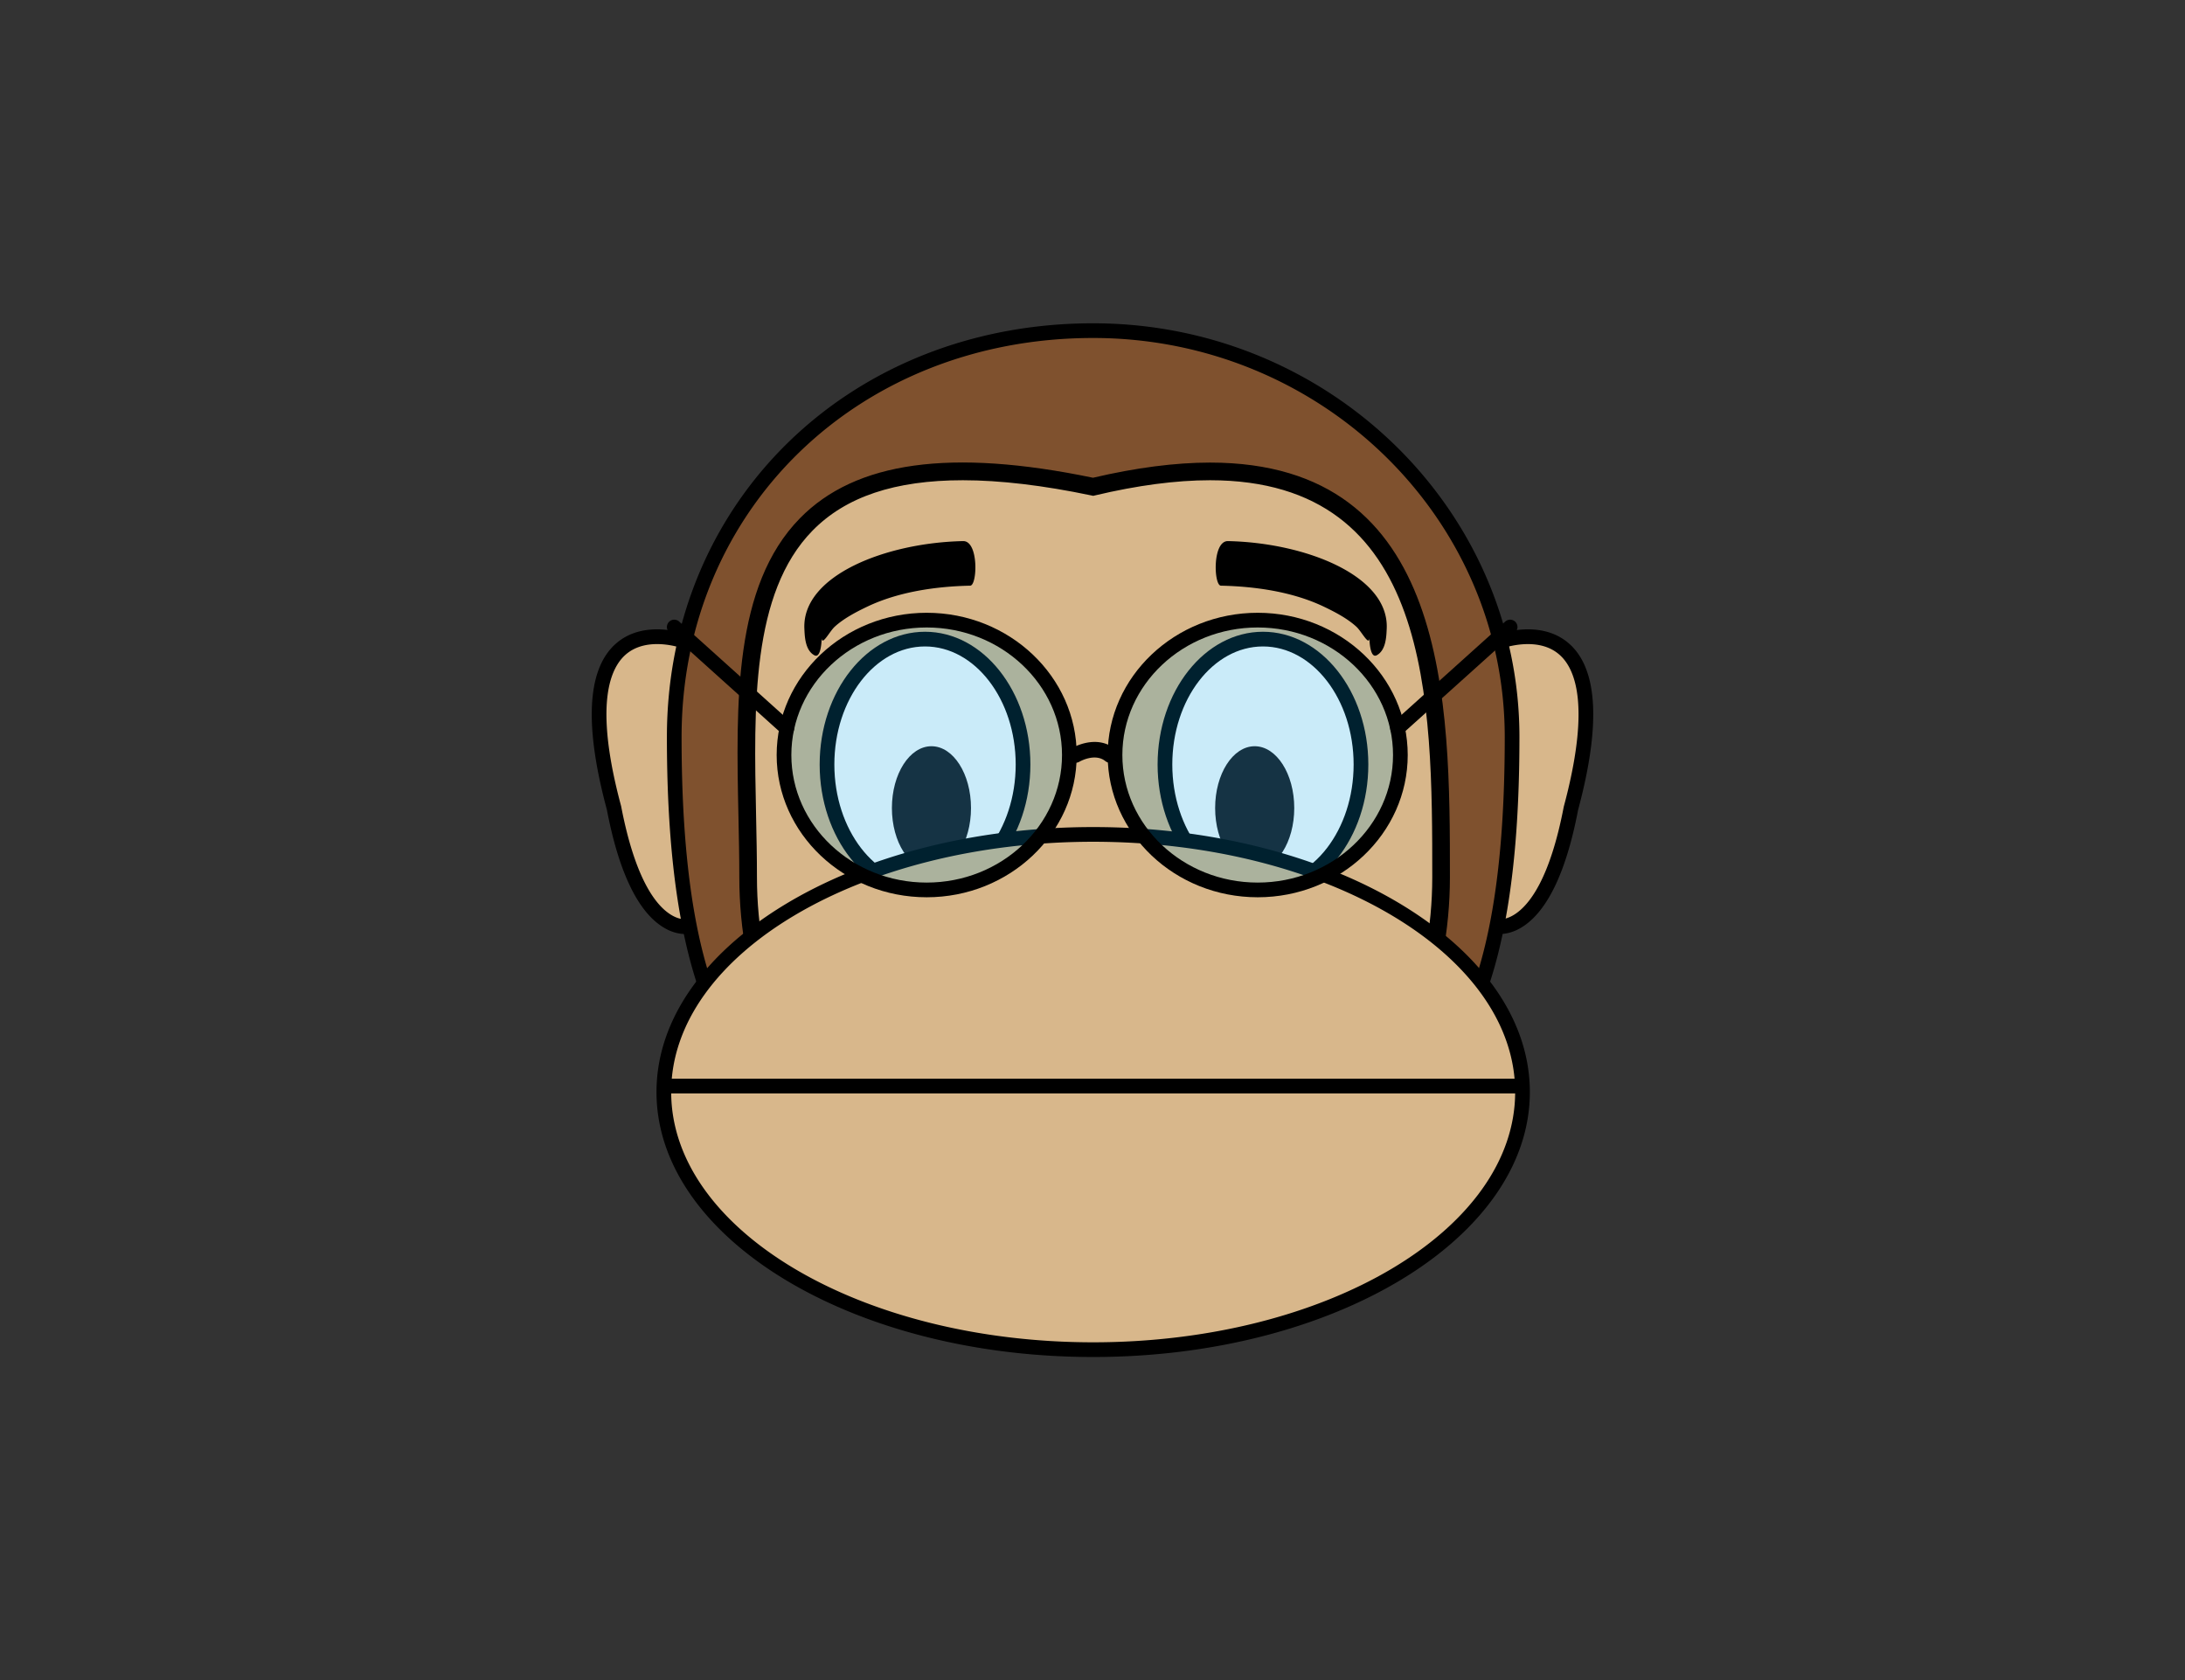
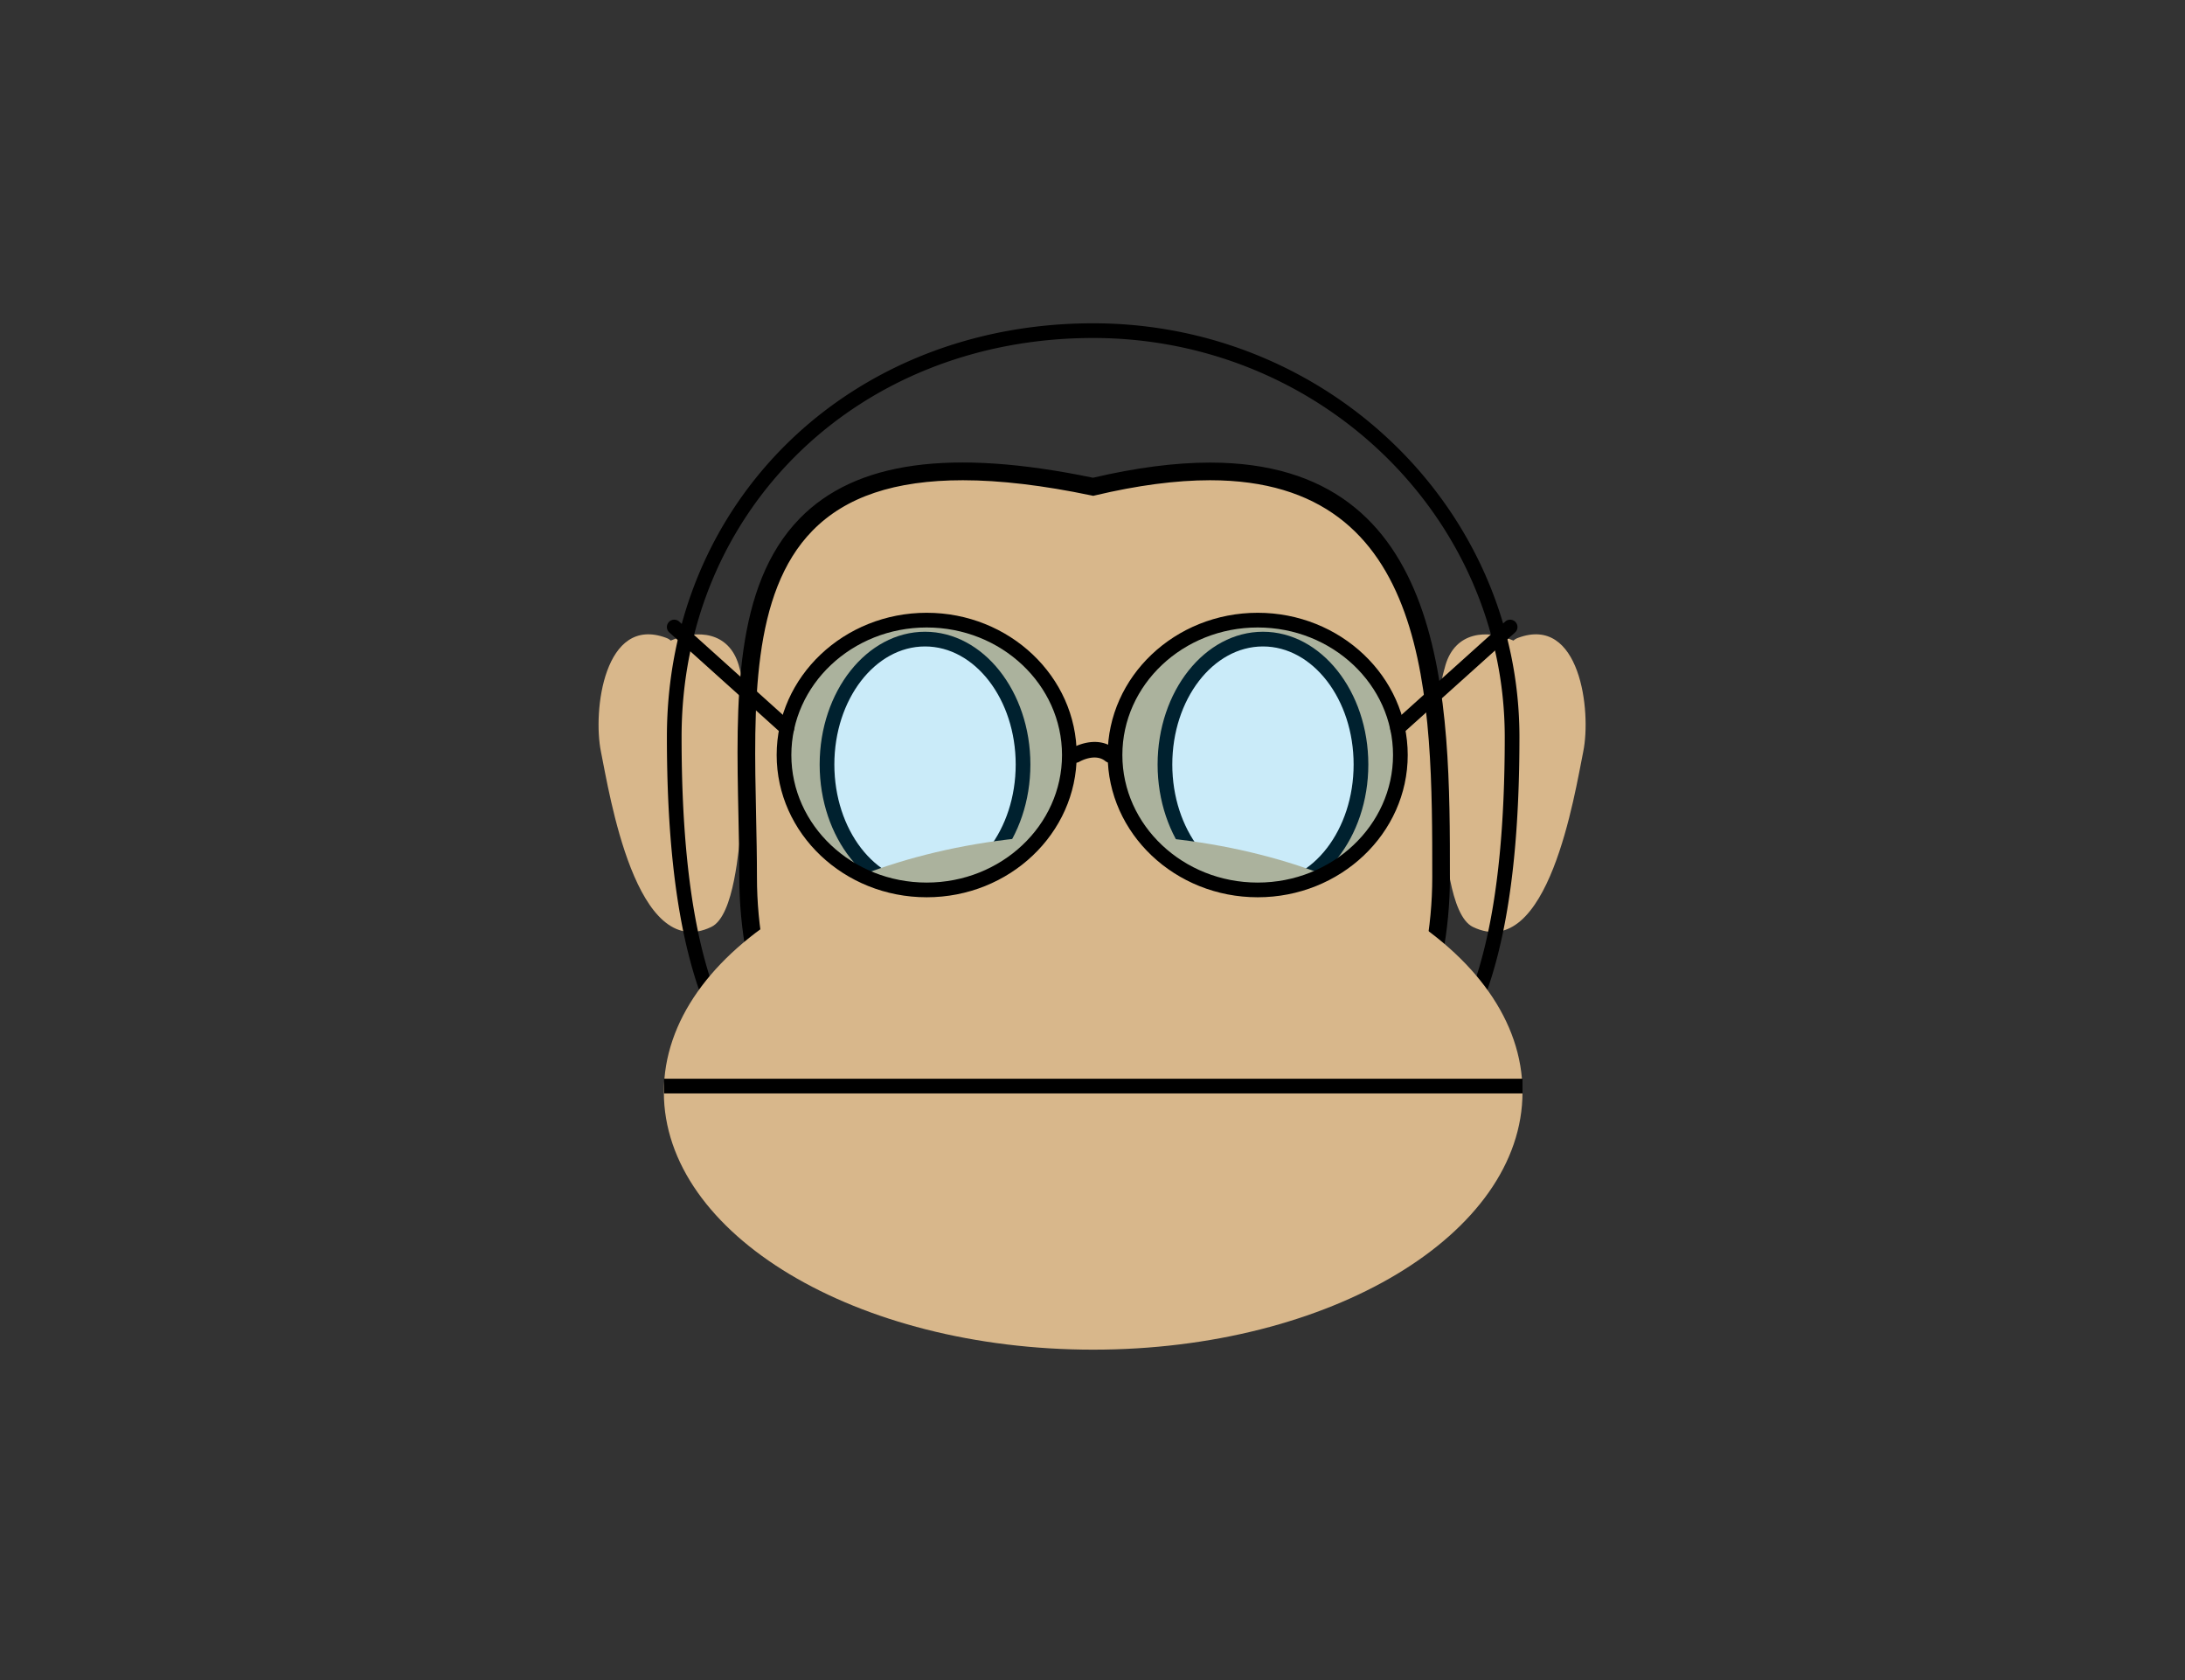
<svg xmlns="http://www.w3.org/2000/svg" width="779" height="599" viewBox="0 0 779 599">
  <rect x="0" y="0" width="779" height="599" fill="#333333" stroke="none" />
  <path fill="#D8B78B" d="M514.385 294.685c1.003 7.233 2.435 31.765 10.742 35.76 26.907 12.937 36.341-47.829 39.328-62.465 2.977-14.563-1.146-48.832-23.245-40.594-.727.27-1.248.604-1.626.975-9.638-4.158-20.708-3.09-24.228 8.699-5.217 17.471-3.437 39.946-.971 57.625zM263.355 237.06c-3.514-11.789-14.589-12.857-24.232-8.699-.368-.37-.89-.705-1.616-.975-22.099-8.238-26.227 26.03-23.255 40.594 2.987 14.636 12.43 75.401 39.337 62.465 8.308-3.995 9.735-28.526 10.743-35.76 2.456-17.679 4.236-40.154-.977-57.625z" />
-   <path fill="#7F512E" d="M539.093 262.757c0-80.021-66.869-144.89-149.361-144.89-82.481 0-149.351 58.781-149.351 144.89 0 160.794 66.869 144.888 149.351 144.888 82.492 0 149.361 15.906 149.361-144.888z" />
  <path d="M429.1 410.698c-6.158 0-12.471-.104-18.911-.212a1262.122 1262.122 0 00-40.908 0c-6.44.107-12.753.212-18.912.212-63.8 0-112.606-10.894-112.606-147.941 0-84.093 65.334-147.509 151.97-147.509 83.801 0 151.98 66.174 151.98 147.509 0 63.381-10.165 103.054-31.992 124.853-19.251 19.224-45.125 23.088-80.621 23.088zm-39.368-5.673c6.967 0 13.827.112 20.544.225 6.41.105 12.696.21 18.824.21 34.161 0 58.945-3.606 76.916-21.557 20.779-20.753 30.458-59.249 30.458-121.146 0-78.448-65.826-142.271-146.742-142.271-83.653 0-146.732 61.163-146.732 142.271 0 132.467 44.5 142.703 107.368 142.703 6.128 0 12.41-.104 18.825-.21 6.712-.112 13.572-.225 20.539-.225z" />
  <path fill="#D8B78B" d="M266.726 312.663c0 74.374 55.308 134.664 123.533 134.664 68.214 0 123.522-60.29 123.522-134.664 0-74.376-.655-168.41-124.06-139.13-139.774-29.28-122.995 64.754-122.995 139.13z" />
  <path d="M390.259 450.473c-69.851 0-126.679-61.82-126.679-137.81 0-7.128-.153-14.436-.312-21.799-.854-40.287-1.734-81.947 21.899-106.085 19.868-20.298 53.789-24.986 104.514-14.469 15.3-3.589 29.337-5.407 41.726-5.407 85.52 0 85.52 85.402 85.52 147.76 0 75.989-56.823 137.81-126.668 137.81zm-46.96-279.275c-24.242 0-41.788 5.883-53.636 17.985-21.781 22.245-20.927 62.56-20.104 101.547.159 7.407.312 14.761.312 21.933 0 72.519 54.004 131.519 120.387 131.519 66.373 0 120.376-59 120.376-131.519 0-63.027 0-141.465-79.228-141.465-12.083 0-25.863 1.815-40.959 5.396l-.686.164-.686-.146c-17.155-3.592-32.553-5.414-45.776-5.414z" />
  <path fill="#FFF" d="M364.738 272.535c0-24.689-15.643-44.706-34.949-44.706-19.295 0-34.943 20.017-34.943 44.706 0 24.692 15.648 44.709 34.943 44.709 19.306 0 34.949-20.016 34.949-44.709z" />
-   <path d="M329.789 319.863c-20.712 0-37.563-21.231-37.563-47.328s16.85-47.325 37.563-47.325 37.568 21.229 37.568 47.325-16.855 47.328-37.568 47.328zm0-89.415c-17.822 0-32.324 18.881-32.324 42.087 0 23.209 14.502 42.09 32.324 42.09 17.828 0 32.33-18.881 32.33-42.09 0-23.206-14.502-42.087-32.33-42.087z" />
+   <path d="M329.789 319.863c-20.712 0-37.563-21.231-37.563-47.328s16.85-47.325 37.563-47.325 37.568 21.229 37.568 47.325-16.855 47.328-37.568 47.328zm0-89.415c-17.822 0-32.324 18.881-32.324 42.087 0 23.209 14.502 42.09 32.324 42.09 17.828 0 32.33-18.881 32.33-42.09 0-23.206-14.502-42.087-32.33-42.087" />
  <path fill="#FFF" d="M485.217 272.535c0-24.689-15.644-44.706-34.949-44.706-19.295 0-34.938 20.017-34.938 44.706 0 24.692 15.643 44.709 34.938 44.709 19.305 0 34.949-20.016 34.949-44.709z" />
  <path d="M450.268 319.863c-20.707 0-37.557-21.231-37.557-47.328s16.85-47.325 37.557-47.325c20.713 0 37.568 21.229 37.568 47.325s-16.856 47.328-37.568 47.328zm0-89.415c-17.822 0-32.319 18.881-32.319 42.087 0 23.209 14.497 42.09 32.319 42.09 17.827 0 32.33-18.881 32.33-42.09 0-23.206-14.503-42.087-32.33-42.087z" />
-   <path fill="#1A171B" d="M317.983 288.051c0 12.169 6.313 22.034 14.098 22.034 7.791 0 14.103-9.865 14.103-22.034 0-12.168-6.313-22.032-14.103-22.032-7.786 0-14.098 9.864-14.098 22.032zM433.223 288.051c0 12.169 6.313 22.034 14.099 22.034 7.796 0 14.108-9.865 14.108-22.034 0-12.168-6.313-22.032-14.108-22.032-7.787 0-14.099 9.864-14.099 22.032z" />
  <path fill="#D8B78B" d="M542.807 389.293c0 50.722-68.537 91.84-153.069 91.84-84.533 0-153.064-41.118-153.064-91.84 0-50.721 68.532-91.838 153.064-91.838s153.069 41.117 153.069 91.838z" />
-   <path d="M389.737 483.752c-85.842 0-155.684-42.374-155.684-94.459 0-52.084 69.841-94.457 155.684-94.457 85.847 0 155.688 42.373 155.688 94.457.001 52.085-69.841 94.459-155.688 94.459zm0-183.678c-82.958 0-150.445 40.023-150.445 89.219 0 49.197 67.488 89.221 150.445 89.221s150.45-40.023 150.45-89.221c.001-49.195-67.493-89.219-150.45-89.219zM245.159 327.659c-.021.003-2.465.567-5.913-1.545-5.366-3.284-12.799-12.638-17.802-38.742-2.937-10.898-4.461-19.723-5.003-26.866a87.074 87.074 0 01-.21-4.087c-.322-12.978 2.982-19.549 6.614-22.863 5.791-5.282 14.262-4.067 18.19-3.103 1.31.319 2.118.613 2.148.626l1.836-4.908c-.634-.235-15.566-5.69-25.674 3.486-8.809 7.998-10.661 24.253-5.576 48.254a203.062 203.062 0 002.588 10.717c4.266 22.266 11.049 36.384 20.15 41.955 3.177 1.946 5.939 2.381 7.78 2.381 1.299 0 2.144-.22 2.333-.276l-1.461-5.029zM559.656 229.657c-10.098-9.174-25.035-3.722-25.669-3.486l1.831 4.908c.123-.051 12.636-4.56 20.339 2.477.368.33.727.695 1.085 1.095 4.941 5.594 8.584 18.192 1.893 46.543a227.165 227.165 0 01-1.565 6.179c-.021.067-.03.123-.051.189-4.891 25.569-12.206 34.987-17.485 38.384-3.58 2.308-6.138 1.727-6.189 1.714l-1.463 5.028c.194.057 1.033.276 2.343.276 1.831 0 4.604-.438 7.775-2.381 9.116-5.581 15.899-19.726 20.124-41.85 8.082-30.071 7.09-49.947-2.968-59.076zM292.938 227.479c.138 2.943 2.803-2.354 4.629-4.039 3.1-2.856 7.413-5.174 11.75-7.235 10.947-5.197 24.186-7.164 36.581-7.423 2.553-.054 3.095-16.009-2.538-15.889-27.388.565-57.472 12.213-56.582 31.24.123 2.678.245 7.665 3.55 9.453 2.471 1.343 2.63-5.77 2.61-6.107zM488.234 227.479c-.138 2.943-2.803-2.354-4.629-4.039-3.101-2.856-7.412-5.174-11.75-7.235-10.947-5.197-24.187-7.164-36.581-7.423-2.553-.054-3.095-16.009 2.537-15.889 27.389.565 57.473 12.213 56.582 31.24-.123 2.678-.245 7.665-3.55 9.453-2.47 1.343-2.629-5.77-2.609-6.107z" />
  <path d="M236.745 384.551h306.062v5.238H236.745z" />
  <g>
    <ellipse fill="#009EE0" cx="330.383" cy="269.154" rx="50.868" ry="48.09" opacity=".21" />
    <path d="M330.383 319.863c-29.491 0-53.487-22.748-53.487-50.709 0-27.962 23.997-50.707 53.487-50.707 29.49 0 53.487 22.745 53.487 50.707 0 27.961-23.997 50.709-53.487 50.709zm0-96.177c-26.605 0-48.249 20.397-48.249 45.469 0 25.073 21.644 45.471 48.249 45.471s48.249-20.397 48.249-45.471c-.001-25.072-21.644-45.469-48.249-45.469z" />
  </g>
  <g>
    <path d="M280.517 262.243a2.6 2.6 0 01-1.749-.673l-40.131-36.098a2.615 2.615 0 01-.2-3.698 2.62 2.62 0 013.699-.194l40.13 36.098a2.615 2.615 0 01-1.749 4.565z" />
  </g>
  <g>
    <ellipse fill="#009EE0" cx="448.396" cy="269.154" rx="50.868" ry="48.09" opacity=".21" />
    <path d="M448.396 319.863c-29.49 0-53.487-22.748-53.487-50.709 0-27.962 23.997-50.707 53.487-50.707s53.487 22.745 53.487 50.707c0 27.961-23.997 50.709-53.487 50.709zm0-96.177c-26.605 0-48.249 20.397-48.249 45.469 0 25.073 21.644 45.471 48.249 45.471 26.605 0 48.249-20.397 48.249-45.471 0-25.072-21.644-45.469-48.249-45.469z" />
  </g>
  <g>
    <path d="M498.261 262.243a2.615 2.615 0 01-1.749-4.565l40.131-36.098a2.619 2.619 0 013.698.194 2.615 2.615 0 01-.2 3.698l-40.13 36.098a2.597 2.597 0 01-1.75.673z" />
  </g>
  <g>
    <path d="M395.804 271.924a2.768 2.768 0 01-1.734-.608c-3.714-2.982-9.177.187-9.228.22a2.773 2.773 0 01-3.791-.97 2.76 2.76 0 01.946-3.785c.368-.215 8.804-5.182 15.541.212a2.77 2.77 0 01-1.734 4.931z" />
  </g>
</svg>